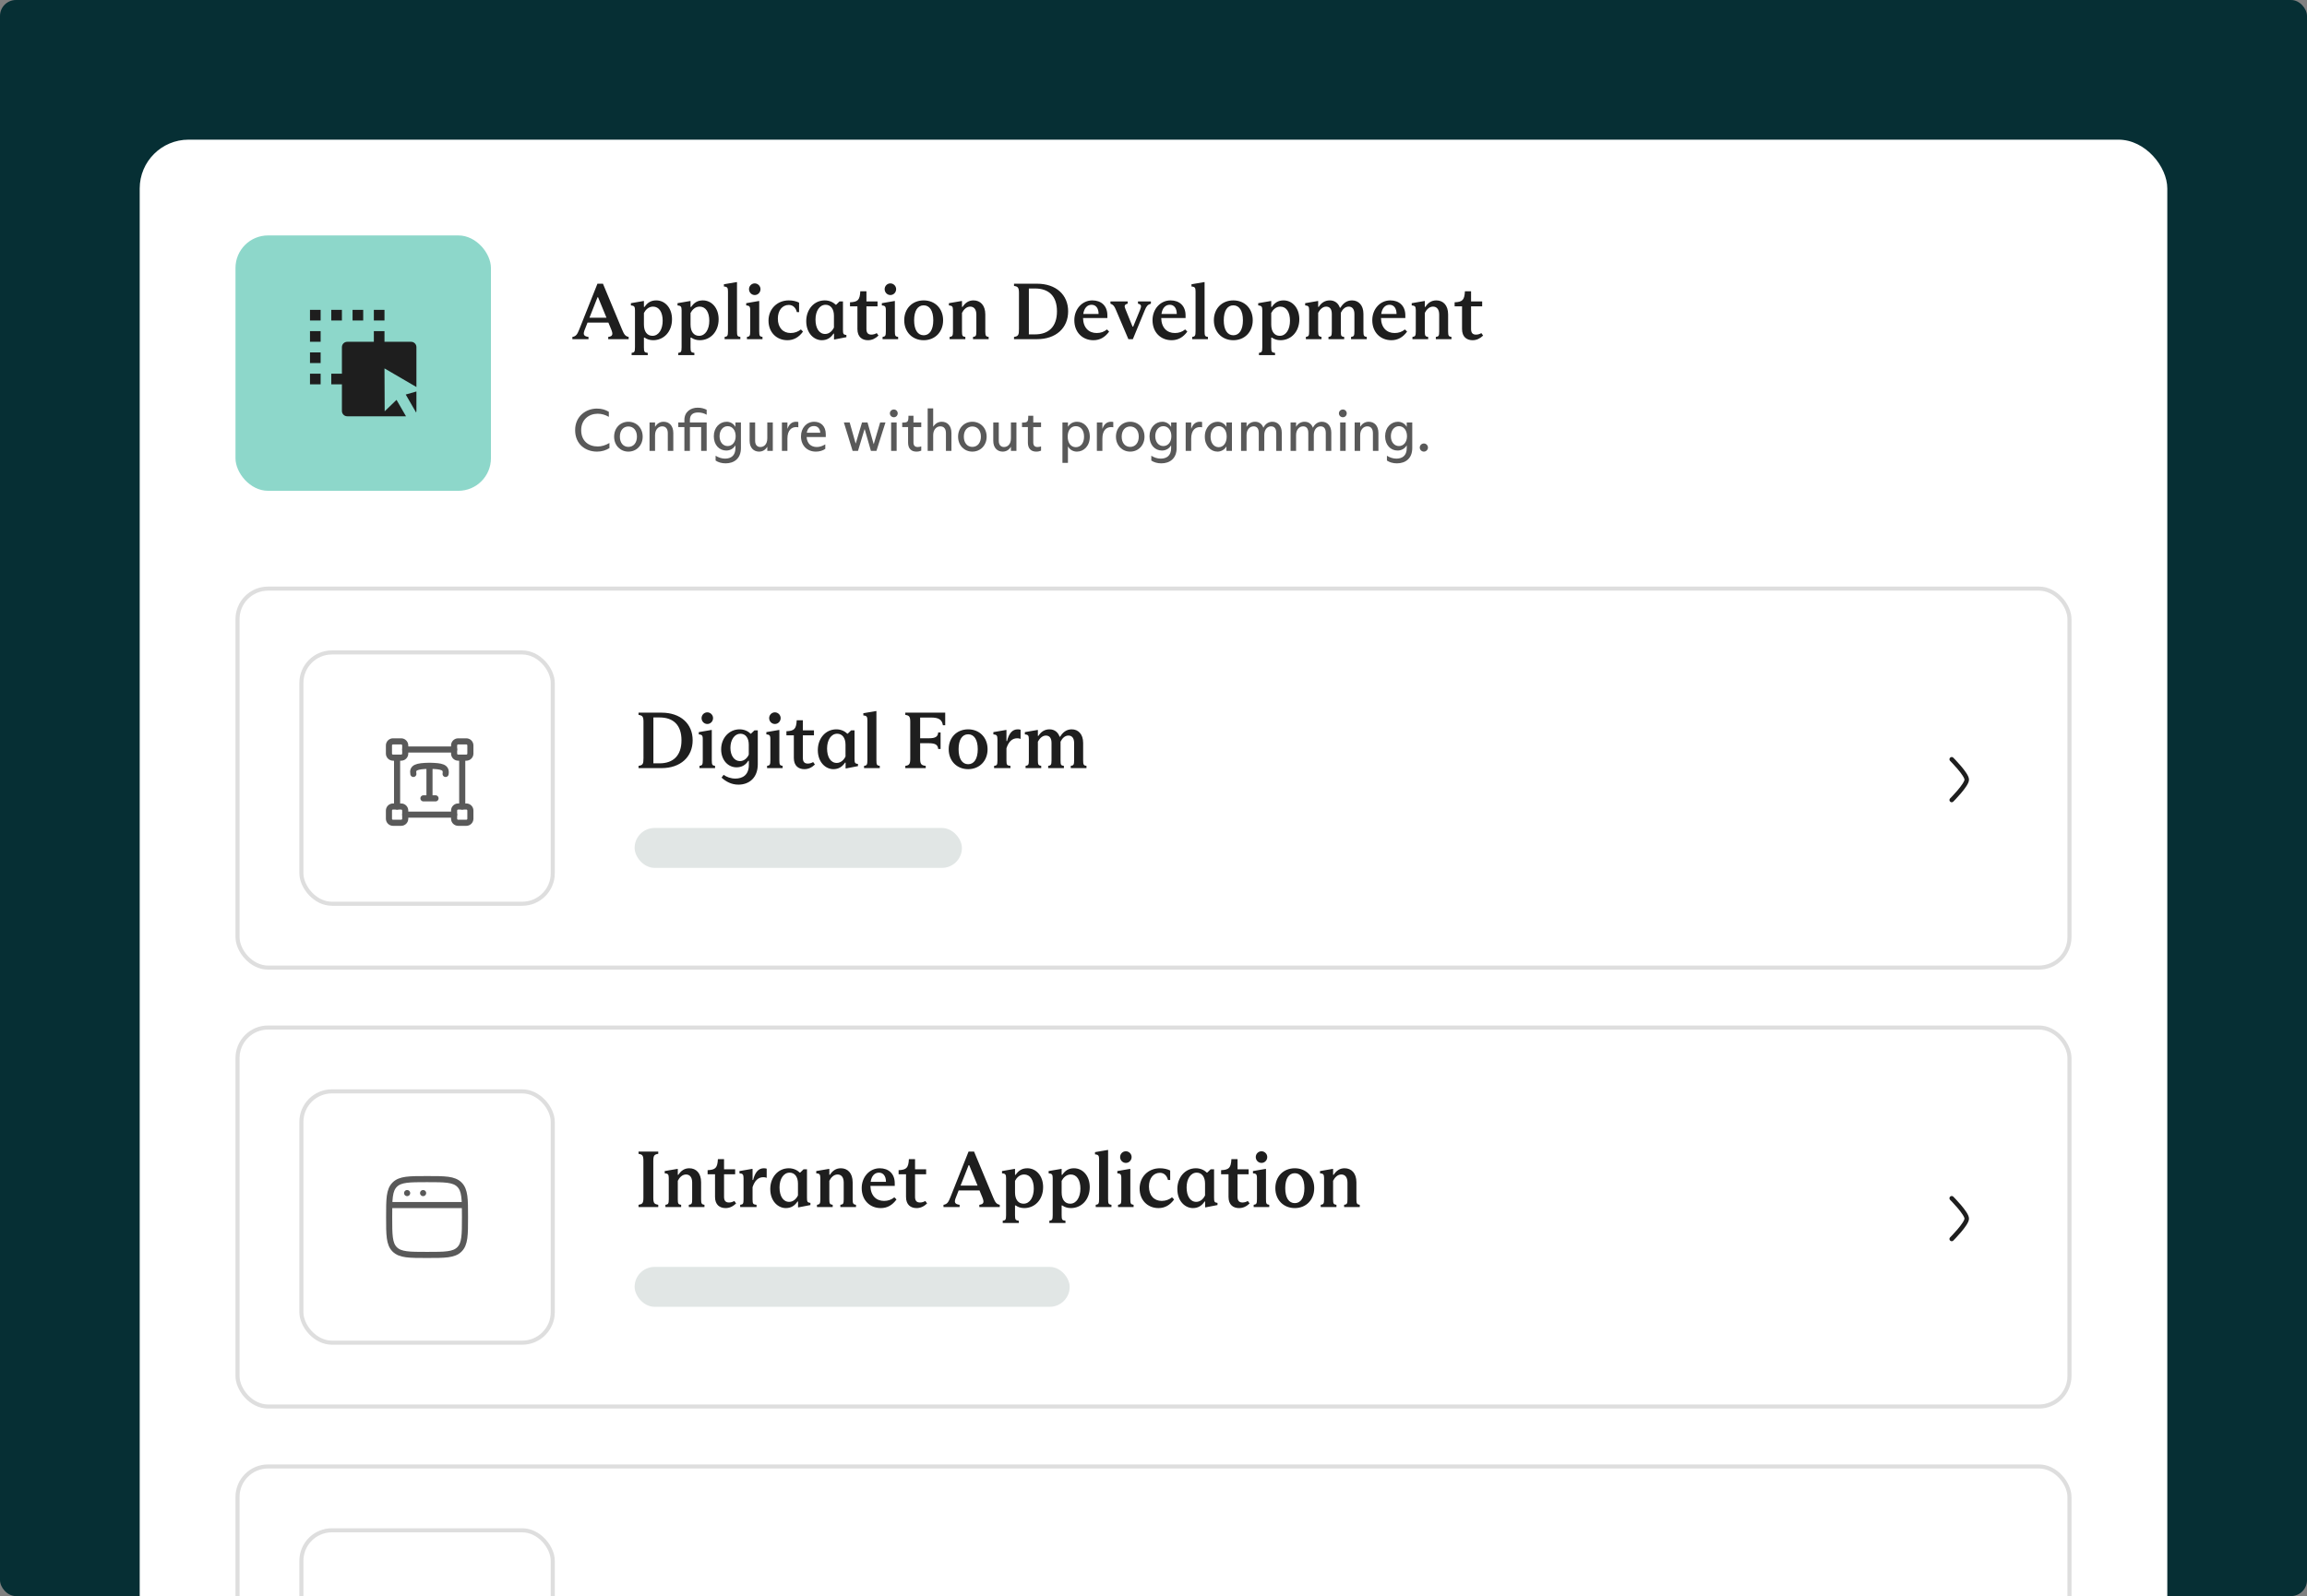
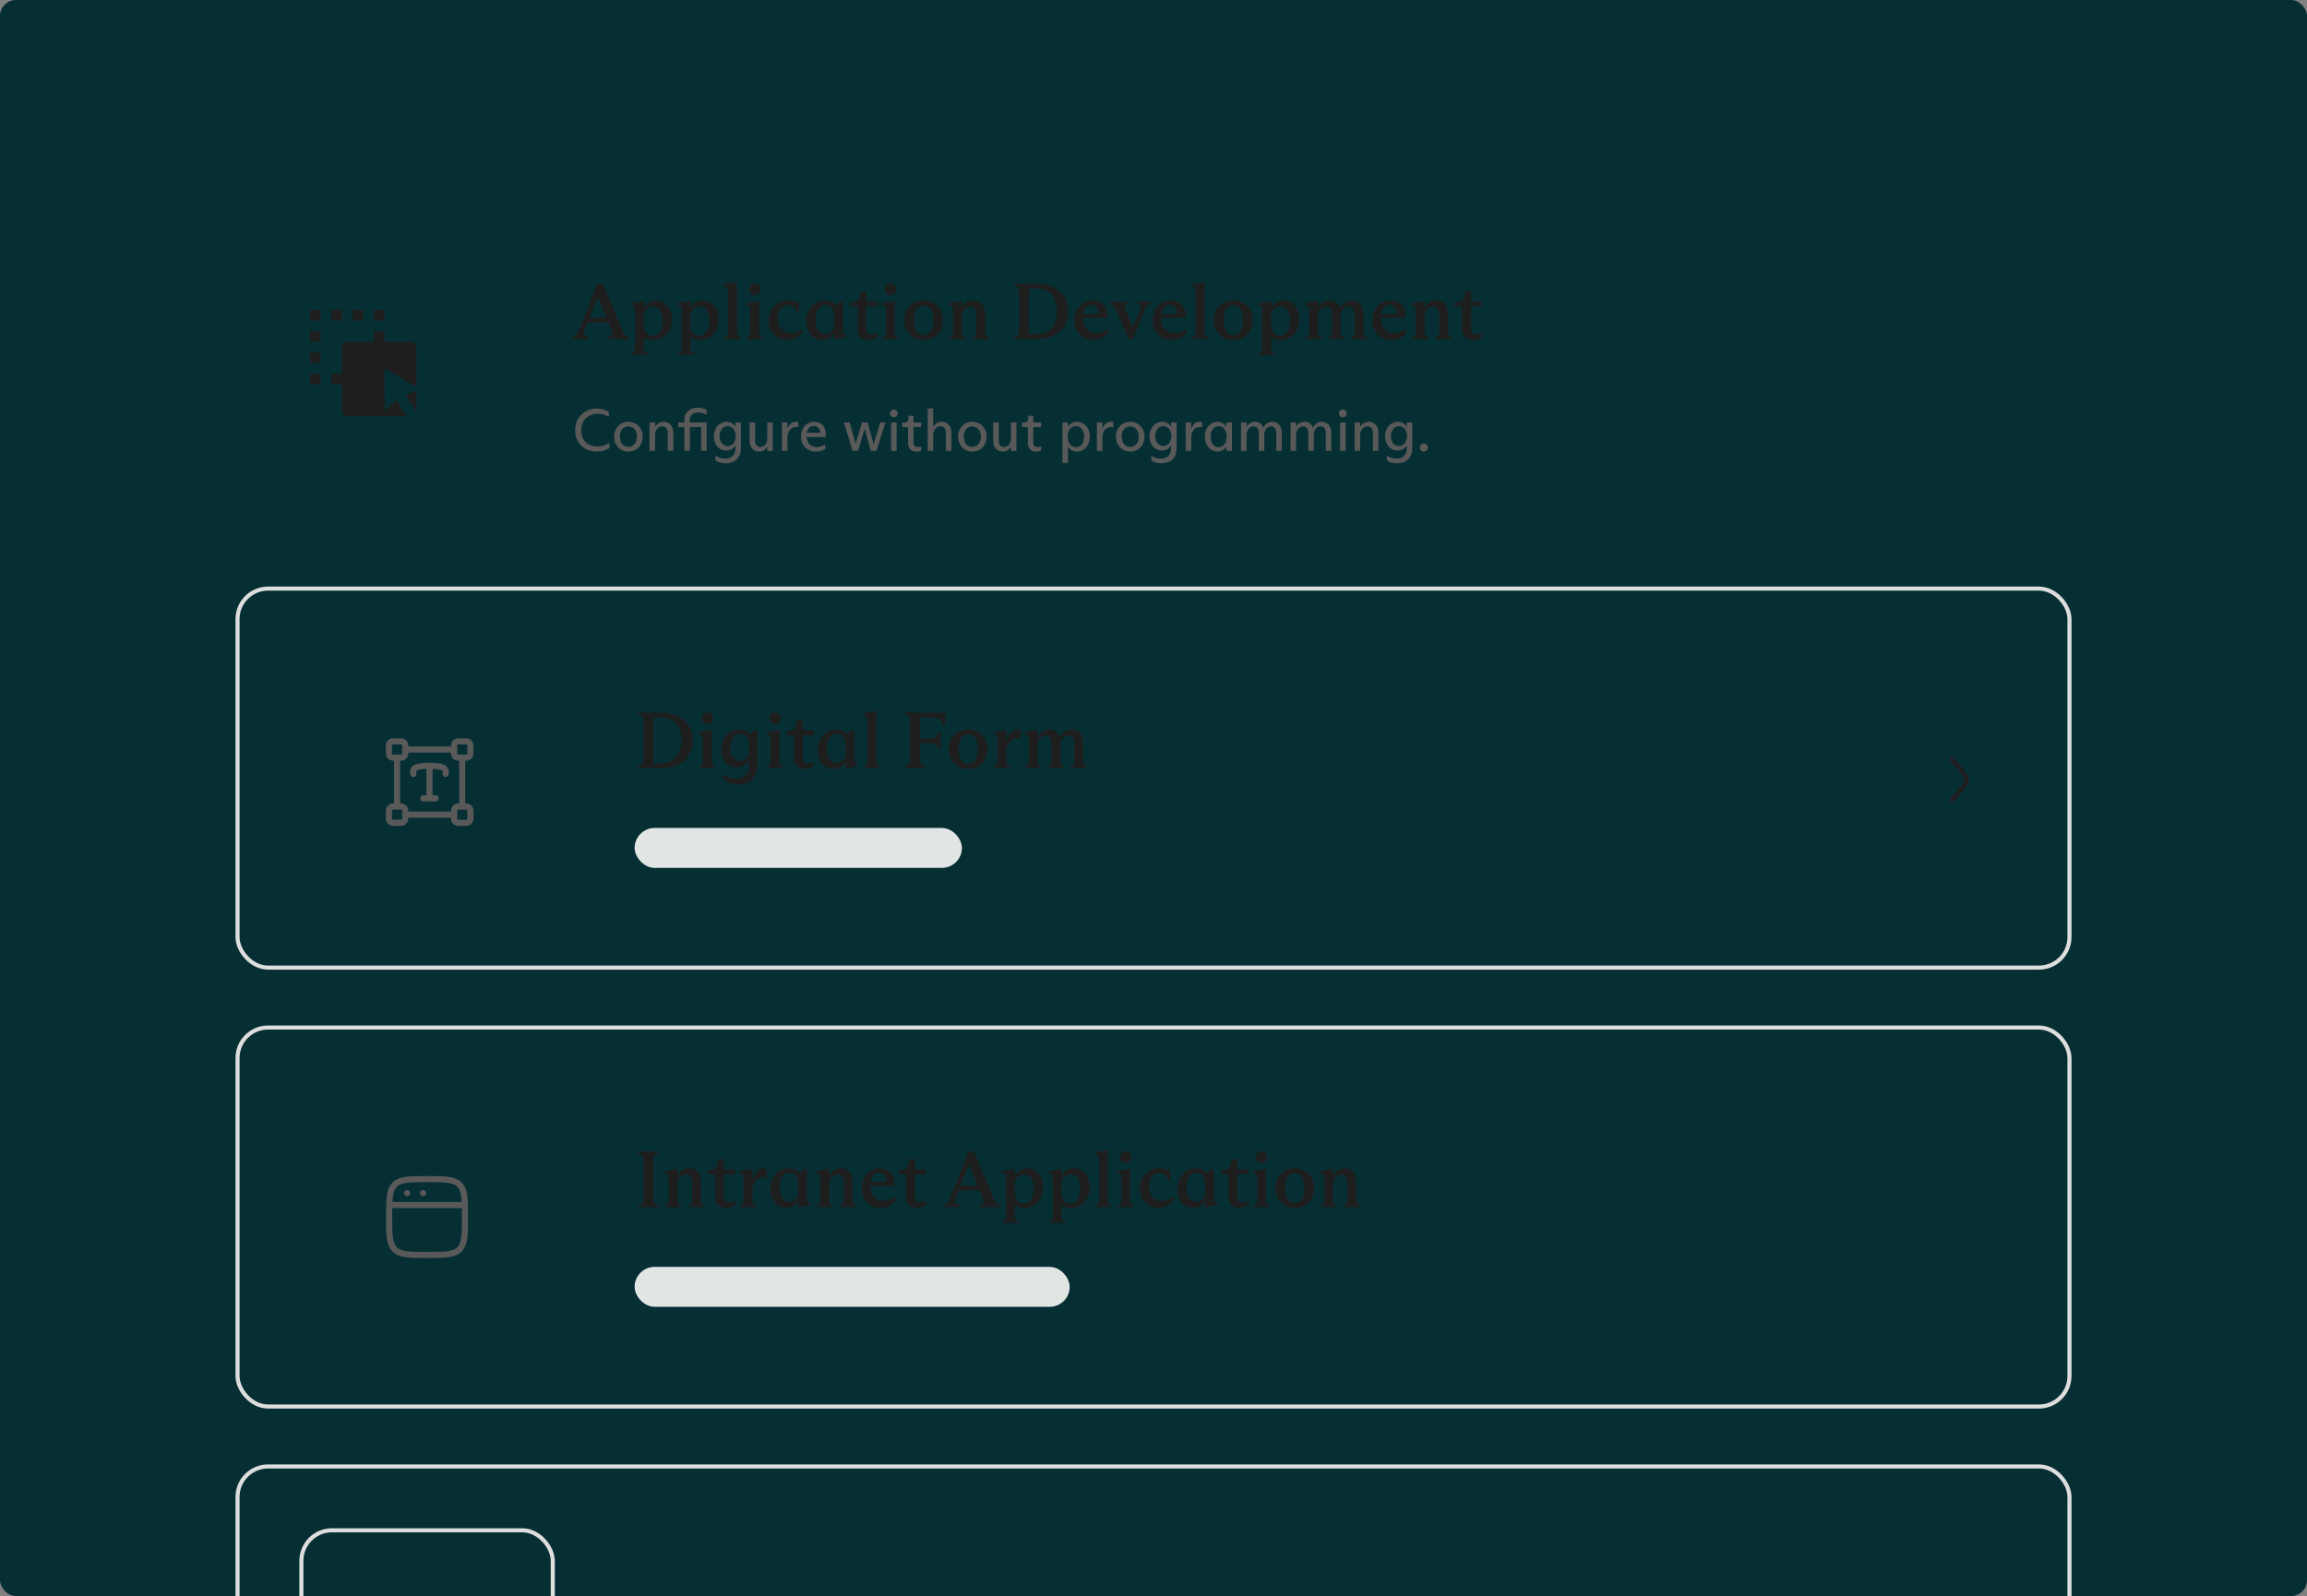
<svg xmlns="http://www.w3.org/2000/svg" width="578" height="400" viewBox="0 0 578 400" fill="none">
  <rect x="0" y="0" width="578" height="400" fill="#808080" stroke="none" />
  <g clip-path="url(#clip0_3624_3274)">
    <rect width="578" height="400" rx="4" fill="#062F34" />
-     <rect x="35" y="35" width="508" height="452" rx="12.243" fill="white" />
-     <rect x="59" y="59" width="64" height="64" rx="8.162" fill="#8DD7CA" />
    <path d="M93.665 82.992H96.331V85.658H102.998C103.734 85.658 104.331 86.255 104.331 86.992V96.992L96.331 92.325L96.379 103.074L99.344 100.209L101.719 104.325H86.998C86.261 104.325 85.665 103.728 85.665 102.992V96.325H82.998V93.658H85.665V86.992C85.665 86.255 86.261 85.658 86.998 85.658H93.665V82.992ZM104.331 98.109V102.992C104.331 103.134 104.309 103.272 104.267 103.401L101.653 98.875L104.331 98.109ZM80.331 93.658V96.325H77.665V93.658H80.331ZM80.331 88.325V90.992H77.665V88.325H80.331ZM80.331 82.992V85.658H77.665V82.992H80.331ZM80.331 77.658V80.325H77.665V77.658H80.331ZM85.665 77.658V80.325H82.998V77.658H85.665ZM90.998 77.658V80.325H88.331V77.658H90.998ZM96.331 77.658V80.325H93.665V77.658H96.331Z" fill="#1E1E1E" />
    <path d="M151.065 71.1L155.805 82.48C156.365 83.82 156.625 84.24 157.505 84.44V85H152.385V84.44C153.605 84.28 153.585 83.68 153.145 82.58L152.425 80.84H147.205L146.545 82.52C146.045 83.74 146.125 84.26 147.445 84.44V85H143.405V84.44C144.365 84.28 144.645 83.74 145.105 82.62L149.685 71.1H151.065ZM149.705 74.5L147.685 79.62H151.945L149.845 74.5H149.705ZM159.088 87.02V77.74C159.088 76.86 158.908 76.6 158.068 76.54V75.98L161.208 75.44H161.328V76.92H161.488C162.188 75.88 163.068 75.28 164.408 75.28C166.628 75.28 168.368 77.18 168.368 80C168.368 83.2 166.248 85.26 163.648 85.26C162.808 85.26 162.068 85.02 161.488 84.6H161.328V87.02C161.328 88.22 161.468 88.32 162.288 88.44V89H158.248V88.44C158.928 88.32 159.088 88.22 159.088 87.02ZM163.468 84.16C165.068 84.16 166.028 82.5 166.028 80.38C166.028 78.26 165.148 76.84 163.608 76.84C162.488 76.84 161.728 77.66 161.328 78.44V81.32C161.328 83.18 162.188 84.16 163.468 84.16ZM170.768 87.02V77.74C170.768 76.86 170.588 76.6 169.748 76.54V75.98L172.888 75.44H173.008V76.92H173.168C173.868 75.88 174.748 75.28 176.088 75.28C178.308 75.28 180.048 77.18 180.048 80C180.048 83.2 177.928 85.26 175.328 85.26C174.488 85.26 173.748 85.02 173.168 84.6H173.008V87.02C173.008 88.22 173.148 88.32 173.968 88.44V89H169.928V88.44C170.608 88.32 170.768 88.22 170.768 87.02ZM175.148 84.16C176.748 84.16 177.708 82.5 177.708 80.38C177.708 78.26 176.828 76.84 175.288 76.84C174.168 76.84 173.408 77.66 173.008 78.44V81.32C173.008 83.18 173.868 84.16 175.148 84.16ZM181.548 85V84.44C182.248 84.34 182.388 84.16 182.388 82.98V73.04C182.388 72.12 182.228 71.86 181.368 71.8V71.24L184.528 70.7H184.648V82.98C184.648 84.16 184.748 84.34 185.488 84.44V85H181.548ZM189.097 73.94C188.297 73.94 187.657 73.28 187.657 72.46C187.657 71.68 188.297 71.02 189.097 71.02C189.877 71.02 190.537 71.68 190.537 72.46C190.537 73.28 189.897 73.94 189.097 73.94ZM190.217 75.44V83C190.217 84.2 190.337 84.32 191.037 84.44V85H187.137V84.44C187.817 84.32 187.957 84.2 187.957 83V77.68C187.957 76.74 187.677 76.6 186.957 76.54V75.98L190.097 75.44H190.217ZM197.283 85.26C194.503 85.26 192.543 83.22 192.543 80.36C192.543 77.44 194.703 75.28 197.623 75.28C198.583 75.28 199.483 75.48 200.203 75.84V78.22H199.643C199.423 77.2 198.703 76.42 197.643 76.42C195.963 76.42 194.883 77.84 194.883 79.84C194.883 82.12 196.183 83.46 198.083 83.46C199.103 83.46 199.963 83.12 200.663 82.56L201.183 83.1C200.163 84.52 198.863 85.26 197.283 85.26ZM205.897 85.26C203.957 85.26 201.997 83.54 201.997 80.48C201.997 77.58 203.917 75.28 206.637 75.28C207.757 75.28 208.737 75.72 209.357 76.36H209.497L210.337 75.54H211.197V82.64C211.197 83.68 211.297 83.88 212.057 83.96V84.5L209.057 85.08H208.957V83.62H208.817C208.137 84.66 207.197 85.26 205.897 85.26ZM206.737 83.7C207.777 83.7 208.557 82.9 208.937 82.08V79.12C208.937 77.4 208.097 76.38 206.857 76.38C205.317 76.38 204.317 77.96 204.317 80.08C204.317 82.26 205.237 83.7 206.737 83.7ZM217.459 85.26C216.019 85.26 214.819 84.46 214.819 82.46V76.78H212.959V75.76C214.939 75.66 215.419 75.2 215.539 73H217.079V75.54H219.859V76.78H217.079V82.46C217.079 83.48 217.539 83.86 218.319 83.86C218.759 83.86 219.219 83.74 219.659 83.48L220.099 84.1C219.319 84.84 218.479 85.26 217.459 85.26ZM223.081 73.94C222.281 73.94 221.641 73.28 221.641 72.46C221.641 71.68 222.281 71.02 223.081 71.02C223.861 71.02 224.521 71.68 224.521 72.46C224.521 73.28 223.881 73.94 223.081 73.94ZM224.201 75.44V83C224.201 84.2 224.321 84.32 225.021 84.44V85H221.121V84.44C221.801 84.32 221.941 84.2 221.941 83V77.68C221.941 76.74 221.661 76.6 220.941 76.54V75.98L224.081 75.44H224.201ZM231.427 85.26C228.587 85.26 226.547 83.2 226.547 80.26C226.547 77.32 228.587 75.28 231.427 75.28C234.247 75.28 236.287 77.32 236.287 80.26C236.287 83.2 234.247 85.26 231.427 85.26ZM231.427 84.02C232.887 84.02 233.827 82.7 233.827 80.26C233.827 77.84 232.887 76.52 231.427 76.52C229.927 76.52 229.027 77.88 229.027 80.26C229.027 82.66 229.927 84.02 231.427 84.02ZM238.758 83.08V77.7C238.758 76.76 238.498 76.6 237.738 76.54V75.98L240.898 75.44H241.018V76.92H241.158C241.818 75.9 242.678 75.28 243.898 75.28C245.598 75.28 246.858 76.48 246.858 78.8V83.08C246.858 84.18 247.038 84.34 247.698 84.44V85H243.778V84.44C244.478 84.34 244.618 84.18 244.618 83.08V78.84C244.618 77.48 243.978 76.84 243.078 76.84C242.118 76.84 241.418 77.62 241.018 78.42V83.08C241.018 84.18 241.158 84.34 241.858 84.44V85H237.918V84.44C238.598 84.34 238.758 84.18 238.758 83.08ZM255.293 82.46V73.44C255.293 72.04 255.013 71.8 254.053 71.66V71.1H259.813C264.573 71.1 267.613 73.86 267.613 78.02C267.613 82.2 264.573 85 259.813 85H254.053V84.44C255.153 84.26 255.293 83.94 255.293 82.46ZM257.773 72.3V83.8H259.313C262.733 83.8 264.813 81.88 264.813 78.02C264.813 74.16 262.733 72.3 259.313 72.3H257.773ZM277.344 82.56L277.884 83.1C276.844 84.52 275.584 85.26 273.944 85.26C271.264 85.26 269.164 83.34 269.164 80.24C269.164 77.44 271.144 75.28 273.684 75.28C275.864 75.28 277.444 76.6 277.444 79.04V79.7H271.344C271.404 82.2 272.844 83.46 274.764 83.46C275.784 83.46 276.604 83.16 277.344 82.56ZM273.484 76.38C272.404 76.38 271.624 77.2 271.404 78.68H275.244C275.244 77.26 274.584 76.38 273.484 76.38ZM282.71 85L279.55 77.58C279.19 76.74 278.97 76.4 278.21 76.1V75.54H282.53V76.1C281.59 76.34 281.69 76.78 281.99 77.52L283.75 81.86H283.91L285.63 77.66C285.99 76.76 286.05 76.32 285.11 76.1V75.54H288.35V76.1C287.53 76.36 287.23 76.74 286.83 77.72L283.83 85H282.71ZM296.934 82.56L297.474 83.1C296.434 84.52 295.174 85.26 293.534 85.26C290.854 85.26 288.754 83.34 288.754 80.24C288.754 77.44 290.734 75.28 293.274 75.28C295.454 75.28 297.034 76.6 297.034 79.04V79.7H290.934C290.994 82.2 292.434 83.46 294.354 83.46C295.374 83.46 296.194 83.16 296.934 82.56ZM293.074 76.38C291.994 76.38 291.214 77.2 290.994 78.68H294.834C294.834 77.26 294.174 76.38 293.074 76.38ZM298.697 85V84.44C299.397 84.34 299.537 84.16 299.537 82.98V73.04C299.537 72.12 299.377 71.86 298.517 71.8V71.24L301.677 70.7H301.797V82.98C301.797 84.16 301.897 84.34 302.637 84.44V85H298.697ZM309.005 85.26C306.165 85.26 304.125 83.2 304.125 80.26C304.125 77.32 306.165 75.28 309.005 75.28C311.825 75.28 313.865 77.32 313.865 80.26C313.865 83.2 311.825 85.26 309.005 85.26ZM309.005 84.02C310.465 84.02 311.405 82.7 311.405 80.26C311.405 77.84 310.465 76.52 309.005 76.52C307.505 76.52 306.605 77.88 306.605 80.26C306.605 82.66 307.505 84.02 309.005 84.02ZM316.256 87.02V77.74C316.256 76.86 316.076 76.6 315.236 76.54V75.98L318.376 75.44H318.496V76.92H318.656C319.356 75.88 320.236 75.28 321.576 75.28C323.796 75.28 325.536 77.18 325.536 80C325.536 83.2 323.416 85.26 320.816 85.26C319.976 85.26 319.236 85.02 318.656 84.6H318.496V87.02C318.496 88.22 318.636 88.32 319.456 88.44V89H315.416V88.44C316.096 88.32 316.256 88.22 316.256 87.02ZM320.636 84.16C322.236 84.16 323.196 82.5 323.196 80.38C323.196 78.26 322.316 76.84 320.776 76.84C319.656 76.84 318.896 77.66 318.496 78.44V81.32C318.496 83.18 319.356 84.16 320.636 84.16ZM327.996 83.02V77.76C327.996 76.8 327.796 76.6 326.996 76.54V75.98L330.136 75.44H330.256V76.92H330.396C331.036 75.88 331.956 75.28 333.176 75.28C334.376 75.28 335.296 75.96 335.696 77.12H335.836C336.476 76.06 337.376 75.28 338.736 75.28C340.376 75.28 341.596 76.5 341.596 78.66V83C341.596 84.18 341.736 84.34 342.436 84.44V85H338.496V84.44C339.216 84.32 339.336 84.18 339.336 83V78.7C339.336 77.46 338.776 76.84 337.916 76.84C336.996 76.84 336.336 77.56 335.936 78.38V83.04C335.936 84.24 336.036 84.32 336.776 84.44V85H332.836V84.44C333.496 84.32 333.676 84.24 333.676 83.04V78.7C333.676 77.5 333.196 76.84 332.256 76.84C331.376 76.84 330.656 77.6 330.256 78.38V83.02C330.256 84.18 330.396 84.3 331.096 84.44V85H327.176V84.44C327.876 84.3 327.996 84.18 327.996 83.02ZM351.993 82.56L352.533 83.1C351.493 84.52 350.233 85.26 348.593 85.26C345.913 85.26 343.813 83.34 343.813 80.24C343.813 77.44 345.793 75.28 348.333 75.28C350.513 75.28 352.093 76.6 352.093 79.04V79.7H345.993C346.053 82.2 347.493 83.46 349.413 83.46C350.433 83.46 351.253 83.16 351.993 82.56ZM348.133 76.38C347.053 76.38 346.273 77.2 346.053 78.68H349.893C349.893 77.26 349.233 76.38 348.133 76.38ZM354.715 83.08V77.7C354.715 76.76 354.455 76.6 353.695 76.54V75.98L356.855 75.44H356.975V76.92H357.115C357.775 75.9 358.635 75.28 359.855 75.28C361.555 75.28 362.815 76.48 362.815 78.8V83.08C362.815 84.18 362.995 84.34 363.655 84.44V85H359.735V84.44C360.435 84.34 360.575 84.18 360.575 83.08V78.84C360.575 77.48 359.935 76.84 359.035 76.84C358.075 76.84 357.375 77.62 356.975 78.42V83.08C356.975 84.18 357.115 84.34 357.815 84.44V85H353.875V84.44C354.555 84.34 354.715 84.18 354.715 83.08ZM368.944 85.26C367.504 85.26 366.304 84.46 366.304 82.46V76.78H364.444V75.76C366.424 75.66 366.904 75.2 367.024 73H368.564V75.54H371.344V76.78H368.564V82.46C368.564 83.48 369.024 83.86 369.804 83.86C370.244 83.86 370.704 83.74 371.144 83.48L371.584 84.1C370.804 84.84 369.964 85.26 368.944 85.26Z" fill="#1E1E1E" />
    <path d="M149.585 113.18C146.675 113.18 144.095 111.32 144.095 107.795C144.095 104.315 146.81 102.395 149.54 102.395C150.785 102.395 151.7 102.695 152.54 103.205V104.465C151.64 103.97 150.785 103.685 149.75 103.685C147.56 103.685 145.61 105.14 145.61 107.795C145.61 110.51 147.455 111.89 149.765 111.89C150.695 111.89 151.655 111.62 152.69 111.02V112.295C151.82 112.835 150.8 113.18 149.585 113.18ZM157.434 113.18C155.424 113.18 153.864 111.62 153.864 109.43C153.864 107.24 155.424 105.695 157.434 105.695C159.459 105.695 161.019 107.24 161.019 109.43C161.019 111.62 159.459 113.18 157.434 113.18ZM157.434 111.995C158.724 111.995 159.579 110.975 159.579 109.43C159.579 107.885 158.724 106.88 157.434 106.88C156.159 106.88 155.304 107.885 155.304 109.43C155.304 110.975 156.159 111.995 157.434 111.995ZM162.737 110.57V108.455V105.875H164.117V106.91H164.162C164.672 106.085 165.437 105.695 166.262 105.695C167.642 105.695 168.692 106.655 168.692 108.53V110.57V113H167.312V110.57V108.56C167.312 107.45 166.787 106.85 165.917 106.85C165.017 106.85 164.117 107.57 164.117 109.1V110.57V113H162.737V110.57ZM171.469 105.875V105.245C171.469 103.19 173.059 102.17 174.799 102.17C175.729 102.17 176.464 102.395 177.049 102.695V103.94C176.404 103.565 175.669 103.37 174.919 103.37C173.629 103.37 172.849 103.925 172.849 105.23V105.875H177.049V110.57V113H175.669V110.57V107.03H172.849V110.57V113H171.469V110.57V107.03H169.939V105.875H171.469ZM181.795 116.12C180.805 116.12 179.92 115.85 179.29 115.415V114.215C180.01 114.665 180.835 114.935 181.66 114.935C183.1 114.935 184.255 114.23 184.255 112.31V111.635H184.225C183.745 112.46 182.89 112.91 181.96 112.91C180.205 112.91 178.84 111.515 178.84 109.325C178.84 107.135 180.325 105.695 182.05 105.695C182.89 105.695 183.73 106.1 184.225 106.94H184.255V105.875H185.635V112.295C185.635 114.92 183.91 116.12 181.795 116.12ZM182.305 111.785C183.49 111.785 184.315 110.765 184.315 109.34V109.31C184.315 107.825 183.49 106.805 182.305 106.805C181.135 106.805 180.28 107.855 180.28 109.325C180.28 110.78 181.135 111.785 182.305 111.785ZM190.169 113.18C188.864 113.18 187.814 112.25 187.814 110.48V108.32V105.875H189.194V110.465C189.194 111.515 189.719 112.025 190.514 112.025C191.429 112.025 192.239 111.32 192.239 109.865V108.32V105.875H193.619V110.435V113H192.239V111.995H192.209C191.729 112.805 190.994 113.18 190.169 113.18ZM195.902 110.57V108.455V105.875H197.282V107.42H197.312C197.702 106.295 198.422 105.695 199.457 105.695C199.682 105.695 199.847 105.725 200.012 105.755V107.09C199.817 107.045 199.652 107.03 199.472 107.03C198.332 107.03 197.282 107.795 197.282 109.925V110.57V113H195.902V110.57ZM206.89 108.815V109.52H202.09C202.21 111.155 203.185 112.025 204.64 112.025C205.36 112.025 206.035 111.8 206.77 111.365V112.49C206.14 112.94 205.315 113.18 204.4 113.18C202.255 113.18 200.68 111.68 200.68 109.355C200.68 107.24 202.09 105.695 203.995 105.695C205.69 105.695 206.89 106.835 206.89 108.815ZM203.935 106.775C202.9 106.775 202.3 107.42 202.135 108.455H205.51C205.45 107.36 204.82 106.775 203.935 106.775ZM214.364 111.11H214.409L215.969 105.875H217.349L218.879 111.26H218.924L219.794 108.305C220.049 107.48 220.289 106.64 220.514 105.875H221.849C221.609 106.64 221.339 107.465 221.069 108.305L219.584 113H218.204L216.644 107.57H216.599L214.964 113H213.614L212.174 108.305C211.919 107.465 211.664 106.595 211.424 105.875H212.879L213.569 108.305L214.364 111.11ZM223.956 104.57C223.401 104.57 222.951 104.135 222.951 103.58C222.951 103.055 223.401 102.62 223.956 102.62C224.481 102.62 224.916 103.055 224.916 103.58C224.916 104.135 224.481 104.57 223.956 104.57ZM224.646 110.57V113H223.266V110.57V108.305V105.875H224.646V110.57ZM229.613 113.18C228.323 113.18 227.513 112.43 227.513 110.93V107.03H226.043V105.905C227.468 105.905 227.603 105.74 227.603 104.195H228.863V105.875H230.813V107.03H228.863V110.87C228.863 111.635 229.208 112.025 229.913 112.025C230.258 112.025 230.528 111.965 230.813 111.875V112.94C230.528 113.075 230.078 113.18 229.613 113.18ZM232.421 110.57V104.93V102.35H233.801V106.91H233.831C234.356 106.1 235.091 105.695 235.961 105.695C237.311 105.695 238.376 106.655 238.376 108.53V110.57V113H236.996V110.57V108.56C236.996 107.48 236.516 106.85 235.586 106.85C234.671 106.85 233.801 107.615 233.801 109.07V110.57V113H232.421V110.57ZM243.61 113.18C241.6 113.18 240.04 111.62 240.04 109.43C240.04 107.24 241.6 105.695 243.61 105.695C245.635 105.695 247.195 107.24 247.195 109.43C247.195 111.62 245.635 113.18 243.61 113.18ZM243.61 111.995C244.9 111.995 245.755 110.975 245.755 109.43C245.755 107.885 244.9 106.88 243.61 106.88C242.335 106.88 241.48 107.885 241.48 109.43C241.48 110.975 242.335 111.995 243.61 111.995ZM251.209 113.18C249.904 113.18 248.854 112.25 248.854 110.48V108.32V105.875H250.234V110.465C250.234 111.515 250.759 112.025 251.554 112.025C252.469 112.025 253.279 111.32 253.279 109.865V108.32V105.875H254.659V110.435V113H253.279V111.995H253.249C252.769 112.805 252.034 113.18 251.209 113.18ZM259.627 113.18C258.337 113.18 257.527 112.43 257.527 110.93V107.03H256.057V105.905C257.482 105.905 257.617 105.74 257.617 104.195H258.877V105.875H260.827V107.03H258.877V110.87C258.877 111.635 259.222 112.025 259.927 112.025C260.272 112.025 260.542 111.965 260.827 111.875V112.94C260.542 113.075 260.092 113.18 259.627 113.18ZM266.185 113.57V108.455V105.875H267.565V106.925H267.595C268.06 106.16 268.855 105.695 269.845 105.695C271.525 105.695 273.04 107.075 273.04 109.43C273.04 111.8 271.51 113.18 269.815 113.18C268.945 113.18 268.09 112.775 267.595 111.905H267.565V113.57V116H266.185V113.57ZM269.545 112.07C270.76 112.07 271.6 111.05 271.6 109.43C271.6 107.81 270.775 106.805 269.545 106.805C268.345 106.805 267.505 107.795 267.505 109.4V109.43C267.505 111.05 268.33 112.07 269.545 112.07ZM274.813 110.57V108.455V105.875H276.193V107.42H276.223C276.613 106.295 277.333 105.695 278.368 105.695C278.593 105.695 278.758 105.725 278.923 105.755V107.09C278.728 107.045 278.563 107.03 278.383 107.03C277.243 107.03 276.193 107.795 276.193 109.925V110.57V113H274.813V110.57ZM283.161 113.18C281.151 113.18 279.591 111.62 279.591 109.43C279.591 107.24 281.151 105.695 283.161 105.695C285.186 105.695 286.746 107.24 286.746 109.43C286.746 111.62 285.186 113.18 283.161 113.18ZM283.161 111.995C284.451 111.995 285.306 110.975 285.306 109.43C285.306 107.885 284.451 106.88 283.161 106.88C281.886 106.88 281.031 107.885 281.031 109.43C281.031 110.975 281.886 111.995 283.161 111.995ZM290.955 116.12C289.965 116.12 289.08 115.85 288.45 115.415V114.215C289.17 114.665 289.995 114.935 290.82 114.935C292.26 114.935 293.415 114.23 293.415 112.31V111.635H293.385C292.905 112.46 292.05 112.91 291.12 112.91C289.365 112.91 288 111.515 288 109.325C288 107.135 289.485 105.695 291.21 105.695C292.05 105.695 292.89 106.1 293.385 106.94H293.415V105.875H294.795V112.295C294.795 114.92 293.07 116.12 290.955 116.12ZM291.465 111.785C292.65 111.785 293.475 110.765 293.475 109.34V109.31C293.475 107.825 292.65 106.805 291.465 106.805C290.295 106.805 289.44 107.855 289.44 109.325C289.44 110.78 290.295 111.785 291.465 111.785ZM297.064 110.57V108.455V105.875H298.444V107.42H298.474C298.864 106.295 299.584 105.695 300.619 105.695C300.844 105.695 301.009 105.725 301.174 105.755V107.09C300.979 107.045 300.814 107.03 300.634 107.03C299.494 107.03 298.444 107.795 298.444 109.925V110.57V113H297.064V110.57ZM305.037 113.18C303.372 113.18 301.857 111.77 301.857 109.43C301.857 107.12 303.372 105.695 305.052 105.695C305.997 105.695 306.807 106.19 307.242 106.94H307.272V105.875H308.652V110.42V113H307.272V111.92H307.242C306.747 112.76 305.877 113.18 305.037 113.18ZM305.337 112.07C306.492 112.07 307.332 111.035 307.332 109.43V109.4C307.332 107.81 306.492 106.805 305.337 106.805C304.152 106.805 303.297 107.825 303.297 109.43C303.297 111.035 304.152 112.07 305.337 112.07ZM310.936 110.57V108.455V105.875H312.316V106.925H312.346C312.826 106.085 313.621 105.695 314.446 105.695C315.331 105.695 316.126 106.13 316.516 107.165H316.546C317.056 106.145 317.911 105.695 318.781 105.695C320.116 105.695 321.136 106.685 321.136 108.44V110.57V113H319.756V110.57V108.515C319.756 107.375 319.276 106.85 318.451 106.85C317.521 106.85 316.756 107.66 316.756 108.995V110.57V113H315.376V110.57V108.5C315.376 107.42 314.941 106.85 314.071 106.85C313.126 106.85 312.316 107.675 312.316 109.01V110.57V113H310.936V110.57ZM323.344 110.57V108.455V105.875H324.724V106.925H324.754C325.234 106.085 326.029 105.695 326.854 105.695C327.739 105.695 328.534 106.13 328.924 107.165H328.954C329.464 106.145 330.319 105.695 331.189 105.695C332.524 105.695 333.544 106.685 333.544 108.44V110.57V113H332.164V110.57V108.515C332.164 107.375 331.684 106.85 330.859 106.85C329.929 106.85 329.164 107.66 329.164 108.995V110.57V113H327.784V110.57V108.5C327.784 107.42 327.349 106.85 326.479 106.85C325.534 106.85 324.724 107.675 324.724 109.01V110.57V113H323.344V110.57ZM336.456 104.57C335.901 104.57 335.451 104.135 335.451 103.58C335.451 103.055 335.901 102.62 336.456 102.62C336.981 102.62 337.416 103.055 337.416 103.58C337.416 104.135 336.981 104.57 336.456 104.57ZM337.146 110.57V113H335.766V110.57V108.305V105.875H337.146V110.57ZM339.398 110.57V108.455V105.875H340.778V106.91H340.823C341.333 106.085 342.098 105.695 342.923 105.695C344.303 105.695 345.353 106.655 345.353 108.53V110.57V113H343.973V110.57V108.56C343.973 107.45 343.448 106.85 342.578 106.85C341.678 106.85 340.778 107.57 340.778 109.1V110.57V113H339.398V110.57ZM349.988 116.12C348.998 116.12 348.113 115.85 347.483 115.415V114.215C348.203 114.665 349.028 114.935 349.853 114.935C351.293 114.935 352.448 114.23 352.448 112.31V111.635H352.418C351.938 112.46 351.083 112.91 350.153 112.91C348.398 112.91 347.033 111.515 347.033 109.325C347.033 107.135 348.518 105.695 350.243 105.695C351.083 105.695 351.923 106.1 352.418 106.94H352.448V105.875H353.828V112.295C353.828 114.92 352.103 116.12 349.988 116.12ZM350.498 111.785C351.683 111.785 352.508 110.765 352.508 109.34V109.31C352.508 107.825 351.683 106.805 350.498 106.805C349.328 106.805 348.473 107.855 348.473 109.325C348.473 110.78 349.328 111.785 350.498 111.785ZM356.743 113.18C356.173 113.18 355.708 112.715 355.708 112.16C355.708 111.605 356.173 111.14 356.743 111.14C357.298 111.14 357.763 111.605 357.763 112.16C357.763 112.715 357.298 113.18 356.743 113.18Z" fill="#595959" />
    <rect x="59.51" y="147.51" width="458.98" height="94.98" rx="7.652" stroke="#DEDEDE" stroke-width="1.02" />
-     <rect x="75.51" y="163.51" width="62.98" height="62.98" rx="7.652" stroke="#DEDEDE" stroke-width="1.02" />
    <path d="M115.808 202.119V189.876M101.525 204.16H113.768M113.768 187.836H101.525M99.485 189.876V202.119" stroke="#595959" stroke-width="1.53" stroke-linecap="round" stroke-linejoin="round" />
    <path d="M103.567 193.955C103.267 192.354 104.317 191.975 107.604 191.914M107.604 191.914C110.662 191.983 111.922 192.226 111.642 193.955M107.604 191.914V200.076M106.09 200.076H109.118" stroke="#595959" stroke-width="1.53" stroke-linecap="round" stroke-linejoin="round" />
    <path d="M116.831 185.795H114.79C114.227 185.795 113.77 186.252 113.77 186.815V188.856C113.77 189.419 114.227 189.876 114.79 189.876H116.831C117.394 189.876 117.851 189.419 117.851 188.856V186.815C117.851 186.252 117.394 185.795 116.831 185.795Z" stroke="#595959" stroke-width="1.53" />
    <path d="M100.506 185.795H98.466C97.902 185.795 97.446 186.252 97.446 186.815V188.856C97.446 189.419 97.902 189.876 98.466 189.876H100.506C101.07 189.876 101.527 189.419 101.527 188.856V186.815C101.527 186.252 101.07 185.795 100.506 185.795Z" stroke="#595959" stroke-width="1.53" />
    <path d="M116.831 202.119H114.79C114.227 202.119 113.77 202.576 113.77 203.139V205.18C113.77 205.743 114.227 206.2 114.79 206.2H116.831C117.394 206.2 117.851 205.743 117.851 205.18V203.139C117.851 202.576 117.394 202.119 116.831 202.119Z" stroke="#595959" stroke-width="1.53" />
    <path d="M100.506 202.119H98.466C97.902 202.119 97.446 202.576 97.446 203.139V205.18C97.446 205.743 97.902 206.2 98.466 206.2H100.506C101.07 206.2 101.527 205.743 101.527 205.18V203.139C101.527 202.576 101.07 202.119 100.506 202.119Z" stroke="#595959" stroke-width="1.53" />
    <path d="M161.22 189.96V180.94C161.22 179.54 160.94 179.3 159.98 179.16V178.6H165.74C170.5 178.6 173.54 181.36 173.54 185.52C173.54 189.7 170.5 192.5 165.74 192.5H159.98V191.94C161.08 191.76 161.22 191.44 161.22 189.96ZM163.7 179.8V191.3H165.24C168.66 191.3 170.74 189.38 170.74 185.52C170.74 181.66 168.66 179.8 165.24 179.8H163.7ZM177.212 181.44C176.412 181.44 175.772 180.78 175.772 179.96C175.772 179.18 176.412 178.52 177.212 178.52C177.992 178.52 178.652 179.18 178.652 179.96C178.652 180.78 178.012 181.44 177.212 181.44ZM178.332 182.94V190.5C178.332 191.7 178.452 191.82 179.152 191.94V192.5H175.252V191.94C175.932 191.82 176.072 191.7 176.072 190.5V185.18C176.072 184.24 175.792 184.1 175.072 184.04V183.48L178.212 182.94H178.332ZM184.998 196.64C183.258 196.64 181.858 195.86 180.778 194.88L181.298 194.18C182.038 194.72 183.078 195.12 184.238 195.12C186.098 195.12 187.618 194.18 187.618 191.7V190.66H187.478C186.818 191.72 185.838 192.3 184.538 192.3C182.418 192.3 180.678 190.52 180.678 187.78C180.678 184.98 182.658 182.78 185.298 182.78C186.338 182.78 187.358 183.16 188.018 183.86H188.158L189.018 183.04H189.858V191.52C189.858 194.96 187.658 196.64 184.998 196.64ZM185.398 190.74C186.478 190.74 187.258 189.92 187.598 189.12V186.6C187.598 184.96 186.818 183.88 185.498 183.88C184.058 183.88 182.998 185.38 182.998 187.42C182.998 189.3 183.938 190.74 185.398 190.74ZM194.145 181.44C193.345 181.44 192.705 180.78 192.705 179.96C192.705 179.18 193.345 178.52 194.145 178.52C194.925 178.52 195.585 179.18 195.585 179.96C195.585 180.78 194.945 181.44 194.145 181.44ZM195.265 182.94V190.5C195.265 191.7 195.385 191.82 196.085 191.94V192.5H192.185V191.94C192.865 191.82 193.005 191.7 193.005 190.5V185.18C193.005 184.24 192.725 184.1 192.005 184.04V183.48L195.145 182.94H195.265ZM201.531 192.76C200.091 192.76 198.891 191.96 198.891 189.96V184.28H197.031V183.26C199.011 183.16 199.491 182.7 199.611 180.5H201.151V183.04H203.931V184.28H201.151V189.96C201.151 190.98 201.611 191.36 202.391 191.36C202.831 191.36 203.291 191.24 203.731 190.98L204.171 191.6C203.391 192.34 202.551 192.76 201.531 192.76ZM208.797 192.76C206.857 192.76 204.897 191.04 204.897 187.98C204.897 185.08 206.817 182.78 209.537 182.78C210.657 182.78 211.637 183.22 212.257 183.86H212.397L213.237 183.04H214.097V190.14C214.097 191.18 214.197 191.38 214.957 191.46V192L211.957 192.58H211.857V191.12H211.717C211.037 192.16 210.097 192.76 208.797 192.76ZM209.637 191.2C210.677 191.2 211.457 190.4 211.837 189.58V186.62C211.837 184.9 210.997 183.88 209.757 183.88C208.217 183.88 207.217 185.46 207.217 187.58C207.217 189.76 208.137 191.2 209.637 191.2ZM216.479 192.5V191.94C217.179 191.84 217.319 191.66 217.319 190.48V180.54C217.319 179.62 217.159 179.36 216.299 179.3V178.74L219.459 178.2H219.579V190.48C219.579 191.66 219.679 191.84 220.419 191.94V192.5H216.479ZM226.815 192.5V191.94C227.795 191.78 228.055 191.52 228.055 190.12V180.94C228.055 179.56 227.795 179.3 226.815 179.16V178.6H236.815V181.76H236.235C236.015 180.38 235.255 179.82 233.235 179.82H230.535V185.02H232.715C234.375 185.02 234.975 184.62 235.055 183.56H235.655V187.7H235.055C234.975 186.68 234.375 186.26 232.715 186.26H230.535V190.12C230.535 191.52 230.815 191.78 231.935 191.94V192.5H226.815ZM242.569 192.76C239.729 192.76 237.689 190.7 237.689 187.76C237.689 184.82 239.729 182.78 242.569 182.78C245.389 182.78 247.429 184.82 247.429 187.76C247.429 190.7 245.389 192.76 242.569 192.76ZM242.569 191.52C244.029 191.52 244.969 190.2 244.969 187.76C244.969 185.34 244.029 184.02 242.569 184.02C241.069 184.02 240.169 185.38 240.169 187.76C240.169 190.16 241.069 191.52 242.569 191.52ZM249.9 190.58V185.24C249.9 184.34 249.7 184.1 248.88 184.04V183.48L252.02 182.94H252.16V185.72H252.3C252.8 183.76 253.64 182.78 255 182.78C255.28 182.78 255.5 182.82 255.7 182.88V185.18C255.46 185.06 255.16 185.02 254.84 185.02C253.6 185.02 252.7 185.86 252.16 187.52V190.58C252.16 191.72 252.3 191.84 253.16 191.94V192.5H249.06V191.94C249.74 191.84 249.9 191.74 249.9 190.58ZM257.771 190.52V185.26C257.771 184.3 257.571 184.1 256.771 184.04V183.48L259.911 182.94H260.031V184.42H260.171C260.811 183.38 261.731 182.78 262.951 182.78C264.151 182.78 265.071 183.46 265.471 184.62H265.611C266.251 183.56 267.151 182.78 268.511 182.78C270.151 182.78 271.371 184 271.371 186.16V190.5C271.371 191.68 271.511 191.84 272.211 191.94V192.5H268.271V191.94C268.991 191.82 269.111 191.68 269.111 190.5V186.2C269.111 184.96 268.551 184.34 267.691 184.34C266.771 184.34 266.111 185.06 265.711 185.88V190.54C265.711 191.74 265.811 191.82 266.551 191.94V192.5H262.611V191.94C263.271 191.82 263.451 191.74 263.451 190.54V186.2C263.451 185 262.971 184.34 262.031 184.34C261.151 184.34 260.431 185.1 260.031 185.88V190.52C260.031 191.68 260.171 191.8 260.871 191.94V192.5H256.951V191.94C257.651 191.8 257.771 191.68 257.771 190.52Z" fill="#1E1E1E" />
    <rect x="159" y="207.5" width="82" height="10" rx="5" fill="#E1E6E5" />
    <path d="M488.985 200.49C488.985 200.49 492.751 196.733 492.751 195.388C492.751 194.044 488.985 190.287 488.985 190.287" stroke="#1E1E1E" stroke-width="1.13" stroke-linecap="round" stroke-linejoin="round" />
    <rect x="59.51" y="257.51" width="458.98" height="94.98" rx="7.652" stroke="#DEDEDE" stroke-width="1.02" />
-     <rect x="75.51" y="273.51" width="62.98" height="62.98" rx="7.652" stroke="#DEDEDE" stroke-width="1.02" />
    <path d="M97.5 305C97.5 300.522 97.5 298.282 98.891 296.891C100.282 295.5 102.522 295.5 107 295.5C111.478 295.5 113.718 295.5 115.109 296.891C116.5 298.282 116.5 300.522 116.5 305C116.5 309.478 116.5 311.718 115.109 313.109C113.718 314.5 111.478 314.5 107 314.5C102.522 314.5 100.282 314.5 98.891 313.109C97.5 311.718 97.5 309.478 97.5 305Z" stroke="#595959" stroke-width="1.53" />
    <path d="M97.5 302H116.5" stroke="#595959" stroke-width="1.53" stroke-linejoin="round" />
    <path d="M102 299H102.009" stroke="#595959" stroke-width="1.53" stroke-linecap="round" stroke-linejoin="round" />
    <path d="M106 299H106.009" stroke="#595959" stroke-width="1.53" stroke-linecap="round" stroke-linejoin="round" />
    <path d="M159.98 302.5V301.94C160.94 301.76 161.2 301.56 161.2 300.16V290.94C161.2 289.54 160.94 289.32 159.98 289.16V288.6H164.92V289.16C163.96 289.32 163.68 289.54 163.68 290.94V300.16C163.68 301.56 163.96 301.76 164.92 301.94V302.5H159.98ZM167.556 300.58V295.2C167.556 294.26 167.296 294.1 166.536 294.04V293.48L169.696 292.94H169.816V294.42H169.956C170.616 293.4 171.476 292.78 172.696 292.78C174.396 292.78 175.656 293.98 175.656 296.3V300.58C175.656 301.68 175.836 301.84 176.496 301.94V302.5H172.576V301.94C173.276 301.84 173.416 301.68 173.416 300.58V296.34C173.416 294.98 172.776 294.34 171.876 294.34C170.916 294.34 170.216 295.12 169.816 295.92V300.58C169.816 301.68 169.956 301.84 170.656 301.94V302.5H166.716V301.94C167.396 301.84 167.556 301.68 167.556 300.58ZM181.785 302.76C180.345 302.76 179.145 301.96 179.145 299.96V294.28H177.285V293.26C179.265 293.16 179.745 292.7 179.865 290.5H181.405V293.04H184.185V294.28H181.405V299.96C181.405 300.98 181.865 301.36 182.645 301.36C183.085 301.36 183.545 301.24 183.985 300.98L184.425 301.6C183.645 302.34 182.805 302.76 181.785 302.76ZM186.287 300.58V295.24C186.287 294.34 186.087 294.1 185.267 294.04V293.48L188.407 292.94H188.547V295.72H188.687C189.187 293.76 190.027 292.78 191.387 292.78C191.667 292.78 191.887 292.82 192.087 292.88V295.18C191.847 295.06 191.547 295.02 191.227 295.02C189.987 295.02 189.087 295.86 188.547 297.52V300.58C188.547 301.72 188.687 301.84 189.547 301.94V302.5H185.447V301.94C186.127 301.84 186.287 301.74 186.287 300.58ZM196.883 302.76C194.943 302.76 192.983 301.04 192.983 297.98C192.983 295.08 194.903 292.78 197.623 292.78C198.743 292.78 199.723 293.22 200.343 293.86H200.483L201.323 293.04H202.183V300.14C202.183 301.18 202.283 301.38 203.043 301.46V302L200.043 302.58H199.943V301.12H199.803C199.123 302.16 198.183 302.76 196.883 302.76ZM197.723 301.2C198.763 301.2 199.543 300.4 199.923 299.58V296.62C199.923 294.9 199.083 293.88 197.843 293.88C196.303 293.88 195.303 295.46 195.303 297.58C195.303 299.76 196.223 301.2 197.723 301.2ZM205.525 300.58V295.2C205.525 294.26 205.265 294.1 204.505 294.04V293.48L207.665 292.94H207.785V294.42H207.925C208.585 293.4 209.445 292.78 210.665 292.78C212.365 292.78 213.625 293.98 213.625 296.3V300.58C213.625 301.68 213.805 301.84 214.465 301.94V302.5H210.545V301.94C211.245 301.84 211.385 301.68 211.385 300.58V296.34C211.385 294.98 210.745 294.34 209.845 294.34C208.885 294.34 208.185 295.12 207.785 295.92V300.58C207.785 301.68 207.925 301.84 208.625 301.94V302.5H204.685V301.94C205.365 301.84 205.525 301.68 205.525 300.58ZM224.072 300.06L224.612 300.6C223.572 302.02 222.312 302.76 220.672 302.76C217.992 302.76 215.892 300.84 215.892 297.74C215.892 294.94 217.872 292.78 220.412 292.78C222.592 292.78 224.172 294.1 224.172 296.54V297.2H218.072C218.132 299.7 219.572 300.96 221.492 300.96C222.512 300.96 223.332 300.66 224.072 300.06ZM220.212 293.88C219.132 293.88 218.352 294.7 218.132 296.18H221.972C221.972 294.76 221.312 293.88 220.212 293.88ZM229.637 302.76C228.197 302.76 226.997 301.96 226.997 299.96V294.28H225.137V293.26C227.117 293.16 227.597 292.7 227.717 290.5H229.257V293.04H232.037V294.28H229.257V299.96C229.257 300.98 229.717 301.36 230.497 301.36C230.937 301.36 231.397 301.24 231.837 300.98L232.277 301.6C231.497 302.34 230.657 302.76 229.637 302.76ZM244.043 288.6L248.783 299.98C249.343 301.32 249.603 301.74 250.483 301.94V302.5H245.363V301.94C246.583 301.78 246.563 301.18 246.123 300.08L245.403 298.34H240.183L239.523 300.02C239.023 301.24 239.103 301.76 240.423 301.94V302.5H236.383V301.94C237.343 301.78 237.623 301.24 238.083 300.12L242.663 288.6H244.043ZM242.683 292L240.663 297.12H244.923L242.823 292H242.683ZM252.066 304.52V295.24C252.066 294.36 251.886 294.1 251.046 294.04V293.48L254.186 292.94H254.306V294.42H254.466C255.166 293.38 256.046 292.78 257.386 292.78C259.606 292.78 261.346 294.68 261.346 297.5C261.346 300.7 259.226 302.76 256.626 302.76C255.786 302.76 255.046 302.52 254.466 302.1H254.306V304.52C254.306 305.72 254.446 305.82 255.266 305.94V306.5H251.226V305.94C251.906 305.82 252.066 305.72 252.066 304.52ZM256.446 301.66C258.046 301.66 259.006 300 259.006 297.88C259.006 295.76 258.126 294.34 256.586 294.34C255.466 294.34 254.706 295.16 254.306 295.94V298.82C254.306 300.68 255.166 301.66 256.446 301.66ZM263.746 304.52V295.24C263.746 294.36 263.566 294.1 262.726 294.04V293.48L265.866 292.94H265.986V294.42H266.146C266.846 293.38 267.726 292.78 269.066 292.78C271.286 292.78 273.026 294.68 273.026 297.5C273.026 300.7 270.906 302.76 268.306 302.76C267.466 302.76 266.726 302.52 266.146 302.1H265.986V304.52C265.986 305.72 266.126 305.82 266.946 305.94V306.5H262.906V305.94C263.586 305.82 263.746 305.72 263.746 304.52ZM268.126 301.66C269.726 301.66 270.686 300 270.686 297.88C270.686 295.76 269.806 294.34 268.266 294.34C267.146 294.34 266.386 295.16 265.986 295.94V298.82C265.986 300.68 266.846 301.66 268.126 301.66ZM274.526 302.5V301.94C275.226 301.84 275.366 301.66 275.366 300.48V290.54C275.366 289.62 275.206 289.36 274.346 289.3V288.74L277.506 288.2H277.626V300.48C277.626 301.66 277.726 301.84 278.466 301.94V302.5H274.526ZM282.075 291.44C281.275 291.44 280.635 290.78 280.635 289.96C280.635 289.18 281.275 288.52 282.075 288.52C282.855 288.52 283.515 289.18 283.515 289.96C283.515 290.78 282.875 291.44 282.075 291.44ZM283.195 292.94V300.5C283.195 301.7 283.315 301.82 284.015 301.94V302.5H280.115V301.94C280.795 301.82 280.935 301.7 280.935 300.5V295.18C280.935 294.24 280.655 294.1 279.935 294.04V293.48L283.075 292.94H283.195ZM290.261 302.76C287.481 302.76 285.521 300.72 285.521 297.86C285.521 294.94 287.681 292.78 290.601 292.78C291.561 292.78 292.461 292.98 293.181 293.34V295.72H292.621C292.401 294.7 291.681 293.92 290.621 293.92C288.941 293.92 287.861 295.34 287.861 297.34C287.861 299.62 289.161 300.96 291.061 300.96C292.081 300.96 292.941 300.62 293.641 300.06L294.161 300.6C293.141 302.02 291.841 302.76 290.261 302.76ZM298.875 302.76C296.935 302.76 294.975 301.04 294.975 297.98C294.975 295.08 296.895 292.78 299.615 292.78C300.735 292.78 301.715 293.22 302.335 293.86H302.475L303.315 293.04H304.175V300.14C304.175 301.18 304.275 301.38 305.035 301.46V302L302.035 302.58H301.935V301.12H301.795C301.115 302.16 300.175 302.76 298.875 302.76ZM299.715 301.2C300.755 301.2 301.535 300.4 301.915 299.58V296.62C301.915 294.9 301.075 293.88 299.835 293.88C298.295 293.88 297.295 295.46 297.295 297.58C297.295 299.76 298.215 301.2 299.715 301.2ZM310.437 302.76C308.997 302.76 307.797 301.96 307.797 299.96V294.28H305.937V293.26C307.917 293.16 308.397 292.7 308.517 290.5H310.057V293.04H312.837V294.28H310.057V299.96C310.057 300.98 310.517 301.36 311.297 301.36C311.737 301.36 312.197 301.24 312.637 300.98L313.077 301.6C312.297 302.34 311.457 302.76 310.437 302.76ZM316.059 291.44C315.259 291.44 314.619 290.78 314.619 289.96C314.619 289.18 315.259 288.52 316.059 288.52C316.839 288.52 317.499 289.18 317.499 289.96C317.499 290.78 316.859 291.44 316.059 291.44ZM317.179 292.94V300.5C317.179 301.7 317.299 301.82 317.999 301.94V302.5H314.099V301.94C314.779 301.82 314.919 301.7 314.919 300.5V295.18C314.919 294.24 314.639 294.1 313.919 294.04V293.48L317.059 292.94H317.179ZM324.405 302.76C321.565 302.76 319.525 300.7 319.525 297.76C319.525 294.82 321.565 292.78 324.405 292.78C327.225 292.78 329.265 294.82 329.265 297.76C329.265 300.7 327.225 302.76 324.405 302.76ZM324.405 301.52C325.865 301.52 326.805 300.2 326.805 297.76C326.805 295.34 325.865 294.02 324.405 294.02C322.905 294.02 322.005 295.38 322.005 297.76C322.005 300.16 322.905 301.52 324.405 301.52ZM331.736 300.58V295.2C331.736 294.26 331.476 294.1 330.716 294.04V293.48L333.876 292.94H333.996V294.42H334.136C334.796 293.4 335.656 292.78 336.876 292.78C338.576 292.78 339.836 293.98 339.836 296.3V300.58C339.836 301.68 340.016 301.84 340.676 301.94V302.5H336.756V301.94C337.456 301.84 337.596 301.68 337.596 300.58V296.34C337.596 294.98 336.956 294.34 336.056 294.34C335.096 294.34 334.396 295.12 333.996 295.92V300.58C333.996 301.68 334.136 301.84 334.836 301.94V302.5H330.896V301.94C331.576 301.84 331.736 301.68 331.736 300.58Z" fill="#1E1E1E" />
    <rect x="159" y="317.5" width="109" height="10" rx="5" fill="#E1E6E5" />
-     <path d="M488.985 310.499C488.985 310.499 492.751 306.742 492.751 305.398C492.751 304.054 488.985 300.297 488.985 300.297" stroke="#1E1E1E" stroke-width="1.13" stroke-linecap="round" stroke-linejoin="round" />
    <rect x="59.51" y="367.51" width="458.98" height="94.98" rx="7.652" stroke="#DEDEDE" stroke-width="1.02" />
    <rect x="75.51" y="383.51" width="62.98" height="62.98" rx="7.652" stroke="#DEDEDE" stroke-width="1.02" />
  </g>
  <defs>
    <clipPath id="clip0_3624_3274">
      <rect width="578" height="400" rx="4" fill="white" />
    </clipPath>
  </defs>
</svg>